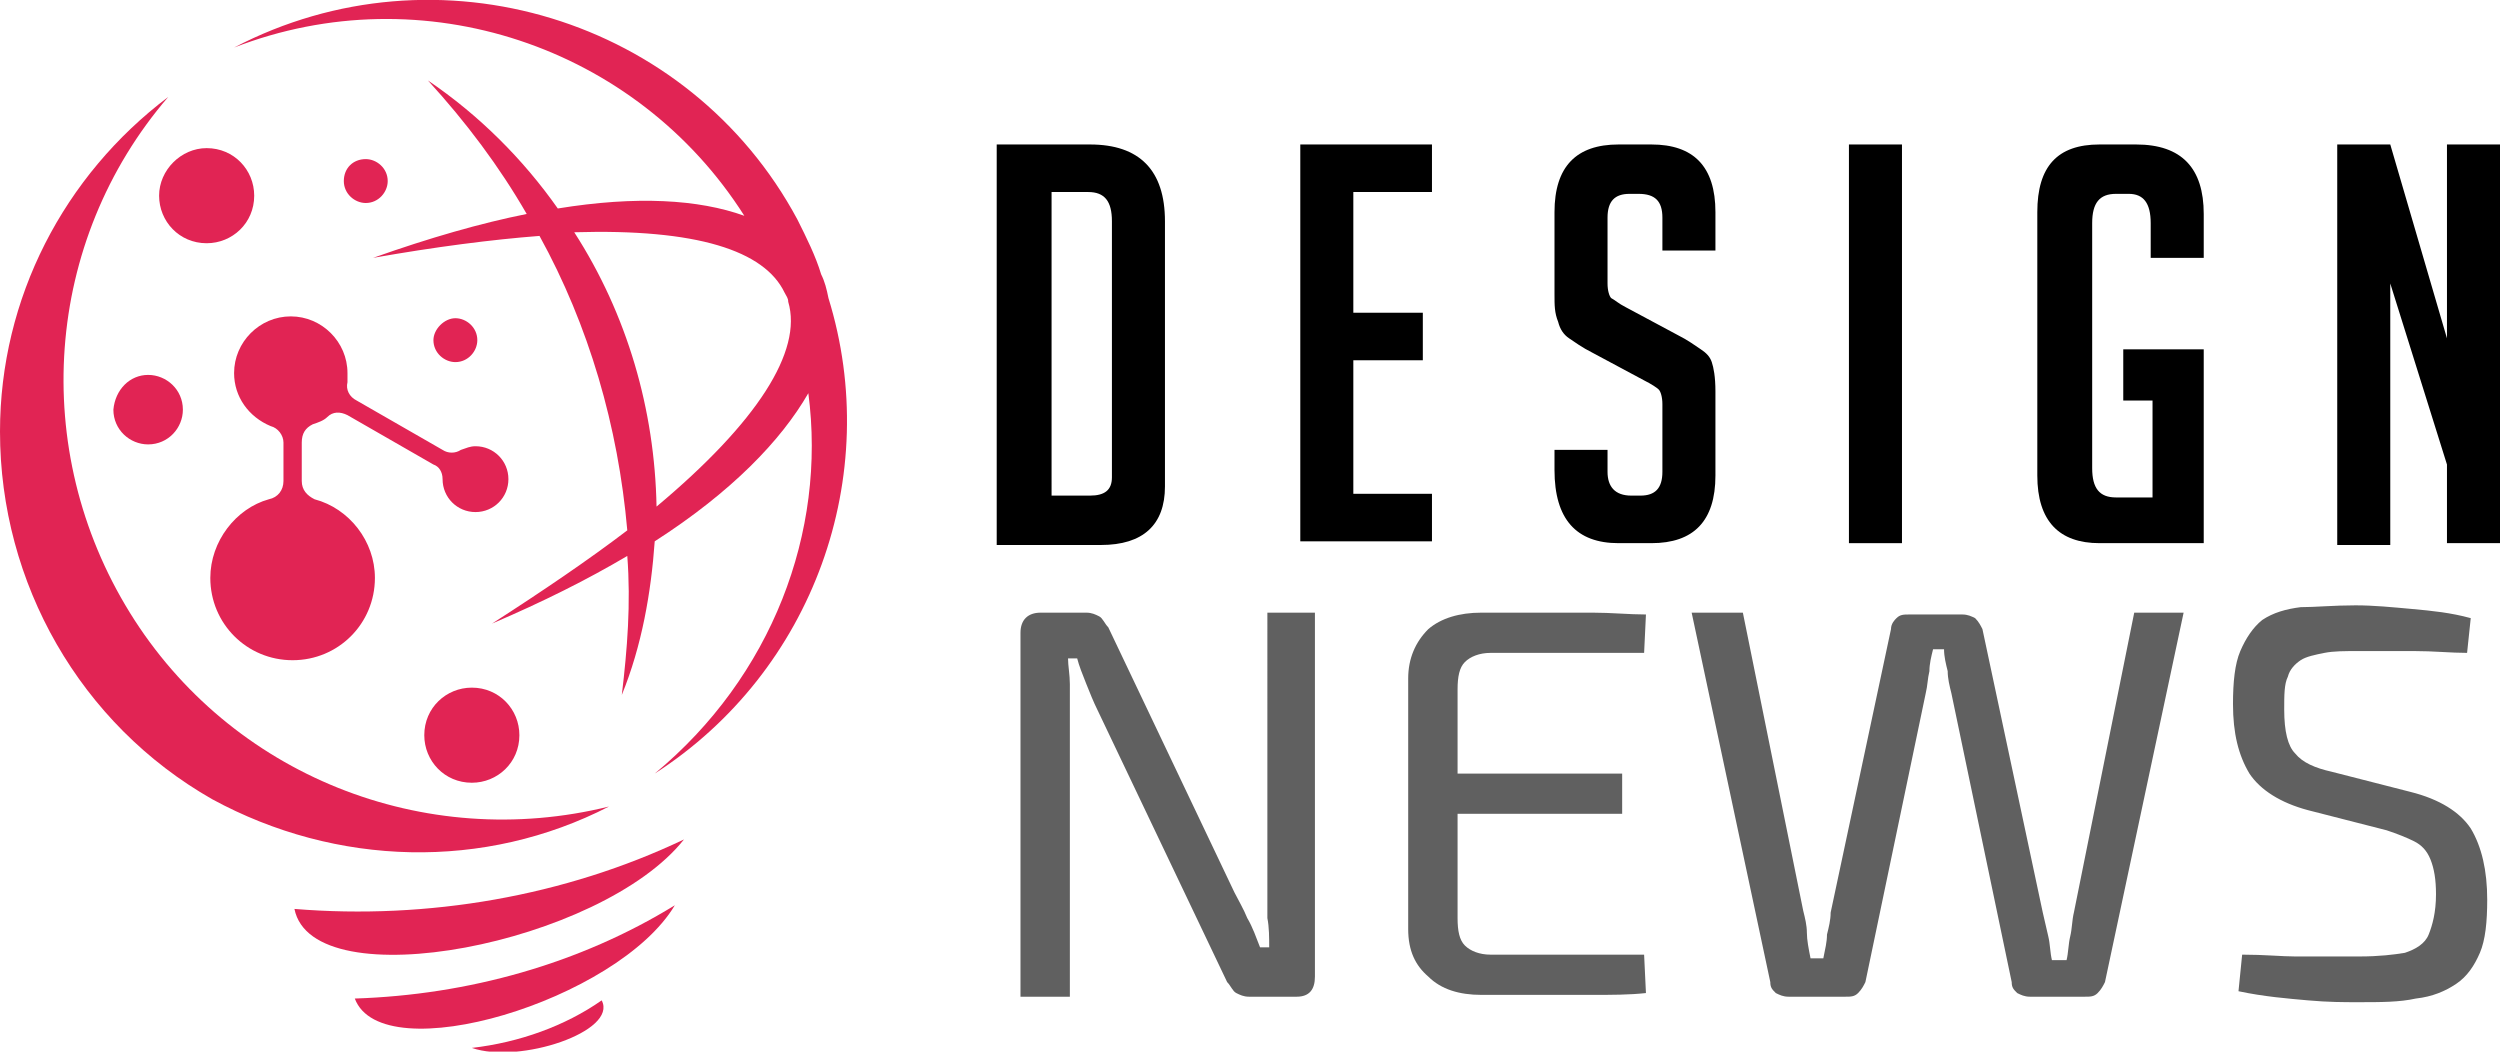
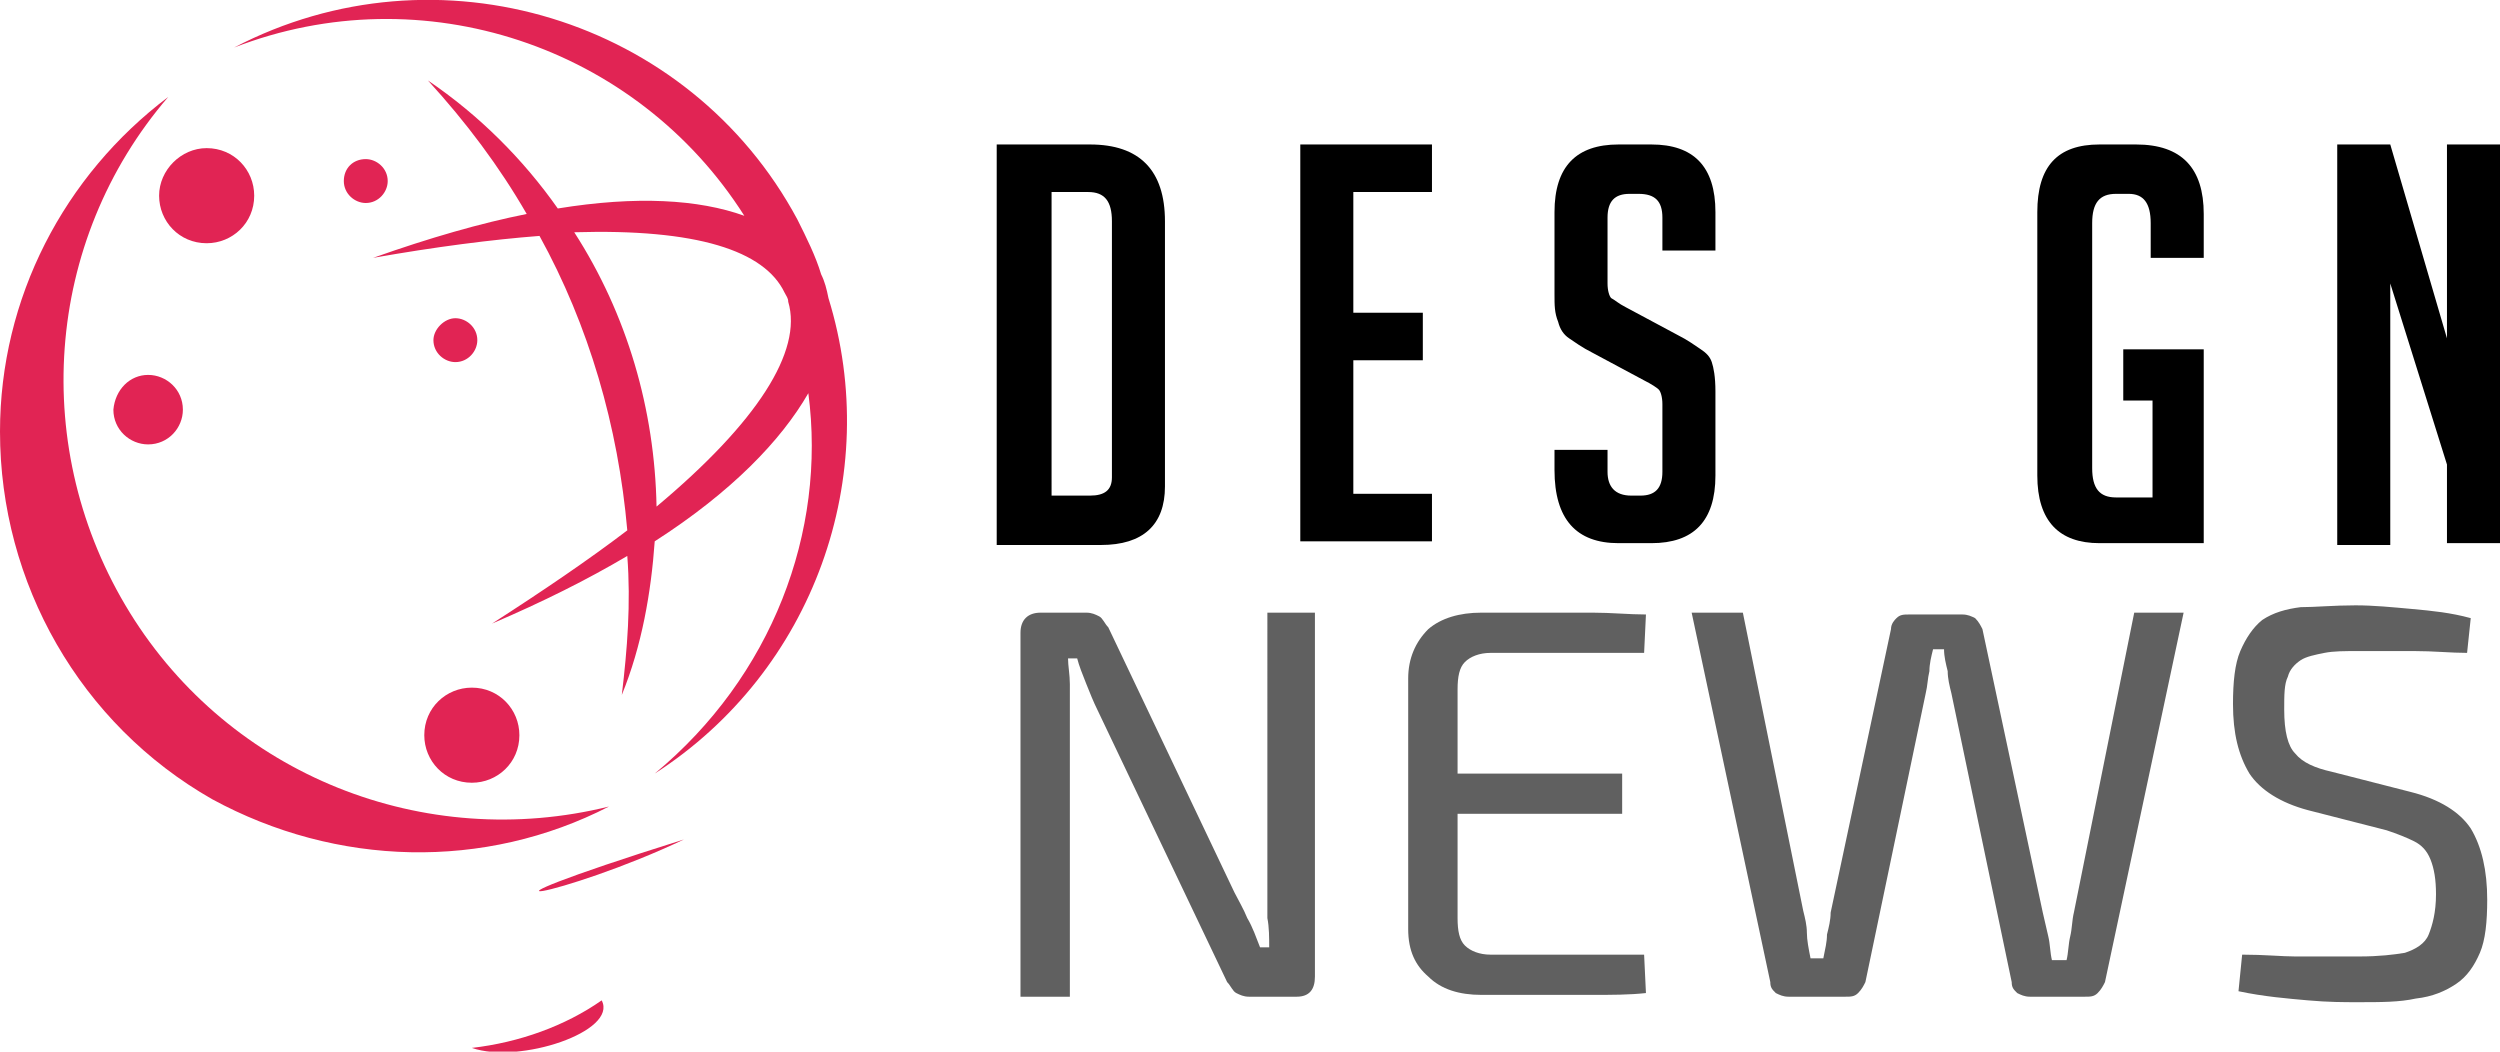
<svg xmlns="http://www.w3.org/2000/svg" version="1.1" id="Layer_1" x="0px" y="0px" width="136.7px" height="57.5px" viewBox="0 0 136.7 57.5" style="enable-background:new 0 0 136.7 57.5;" xml:space="preserve">
  <style type="text/css">
	.st0{fill-rule:evenodd;clip-rule:evenodd;fill:#E12454;}
	.st1{fill:#606060;}
</style>
  <g>
    <path class="st0" d="M35.9,27.7c5.5-4.6,8-8.5,7.2-11.2c0-0.2-0.1-0.3-0.2-0.5c-1.1-2.3-4.8-3.5-11.5-3.3   C34.3,17.2,35.8,22.4,35.9,27.7 M44.2,21.5c-1.5,2.6-4.2,5.4-8.4,8.1c-0.2,2.8-0.7,5.7-1.8,8.4c0.3-2.5,0.5-5,0.3-7.6   c-2.2,1.3-4.6,2.5-7.4,3.7c2.8-1.8,5.3-3.5,7.4-5.1c-0.5-5.7-2.1-11.2-4.8-16.1c-2.6,0.2-5.7,0.6-9.1,1.2c3.1-1.1,5.9-1.9,8.4-2.4   c-1.5-2.6-3.3-5-5.4-7.3c2.8,1.9,5.2,4.3,7.1,7c4.3-0.7,7.7-0.5,10.2,0.4C34.8,2.5,23.1-1.4,12.8,2.6C23.9-3.2,37.7,1,43.6,12   c0.5,1,1,2,1.3,3c0.2,0.4,0.3,0.8,0.4,1.3c3,9.7-0.8,20.4-9.5,26C42.2,37,45.2,29.1,44.2,21.5z" />
    <path class="st0" d="M25.8,57.3c2.6,0.9,8-0.9,7.1-2.6C30.9,56.1,28.4,57,25.8,57.3" />
-     <path class="st0" d="M36.9,49.5c-3.1,5.2-16,9.1-17.5,5.1C25.6,54.4,31.7,52.7,36.9,49.5" />
-     <path class="st0" d="M37.4,45.9c-4.5,5.7-20.3,8.8-21.3,3.8C23.4,50.3,30.9,49,37.4,45.9" />
+     <path class="st0" d="M37.4,45.9C23.4,50.3,30.9,49,37.4,45.9" />
    <path class="st0" d="M33.3,44.1c-6.8,3.5-14.9,3.3-21.7-0.4C4.4,39.6,0,31.9,0,23.6c0-7.3,3.5-14,9.2-18.3   c-6.8,7.9-7.6,19.3-2.1,28.2C12.6,42.4,23.2,46.6,33.3,44.1" />
    <path class="st0" d="M24.9,17.4c0.6,0,1.2,0.5,1.2,1.2c0,0.6-0.5,1.2-1.2,1.2c-0.6,0-1.2-0.5-1.2-1.2C23.7,18,24.3,17.4,24.9,17.4" />
    <path class="st0" d="M25.8,37.6c1.5,0,2.6,1.2,2.6,2.6c0,1.5-1.2,2.6-2.6,2.6c-1.5,0-2.6-1.2-2.6-2.6   C23.2,38.7,24.4,37.6,25.8,37.6" />
    <path class="st0" d="M8.1,20.5c1,0,1.9,0.8,1.9,1.9c0,1-0.8,1.9-1.9,1.9c-1,0-1.9-0.8-1.9-1.9C6.3,21.3,7.1,20.5,8.1,20.5" />
-     <path class="st0" d="M15.5,26.3l0-2.1c0-0.4-0.3-0.8-0.7-0.9c-1.2-0.5-2-1.6-2-2.9c0-1.7,1.4-3.1,3.1-3.1c1.7,0,3.1,1.4,3.1,3.1   c0,0.2,0,0.3,0,0.5c-0.1,0.4,0.1,0.8,0.5,1l4.7,2.7c0.3,0.2,0.7,0.2,1,0c0.3-0.1,0.5-0.2,0.8-0.2c1,0,1.8,0.8,1.8,1.8   c0,1-0.8,1.8-1.8,1.8c-1,0-1.8-0.8-1.8-1.8c0-0.4-0.2-0.7-0.5-0.8L19,22.7c-0.4-0.2-0.8-0.2-1.1,0.1c-0.2,0.2-0.5,0.3-0.8,0.4   c-0.4,0.2-0.6,0.5-0.6,1l0,2.1c0,0.5,0.3,0.8,0.7,1c1.9,0.5,3.3,2.3,3.3,4.3c0,2.5-2,4.5-4.5,4.5c-2.5,0-4.5-2-4.5-4.5   c0-2,1.4-3.8,3.2-4.3C15.2,27.2,15.5,26.8,15.5,26.3" />
    <path class="st0" d="M11.3,8.1c1.5,0,2.6,1.2,2.6,2.6c0,1.5-1.2,2.6-2.6,2.6c-1.5,0-2.6-1.2-2.6-2.6C8.7,9.3,9.9,8.1,11.3,8.1" />
    <path class="st0" d="M20,8.7c0.6,0,1.2,0.5,1.2,1.2c0,0.6-0.5,1.2-1.2,1.2c-0.6,0-1.2-0.5-1.2-1.2C18.8,9.2,19.3,8.7,20,8.7" />
  </g>
  <g>
    <path d="M54.5,29.7V7.9h5.1c2.7,0,4.1,1.4,4.1,4.2v14.5c0,2.1-1.2,3.2-3.5,3.2H54.5z M57.4,27.1h2.2c0.8,0,1.2-0.3,1.2-1v-14   c0-1.1-0.4-1.6-1.3-1.6h-2V27.1z" />
    <path d="M71.1,29.7V7.9h7.2v2.6H74v6.6h3.8v2.6H74v7.3h4.3v2.6H71.1z" />
    <path d="M90.9,13.8v-1.9c0-0.9-0.4-1.3-1.3-1.3h-0.5c-0.8,0-1.2,0.4-1.2,1.3v3.6c0,0.4,0.1,0.7,0.2,0.8c0.2,0.1,0.4,0.3,0.8,0.5   l2.8,1.5c0.6,0.3,1,0.6,1.3,0.8c0.3,0.2,0.5,0.4,0.6,0.7c0.1,0.3,0.2,0.8,0.2,1.6V26c0,2.5-1.2,3.7-3.5,3.7h-1.8   c-2.3,0-3.5-1.3-3.5-4v-1.1h2.9v1.2c0,0.8,0.4,1.3,1.3,1.3h0.5c0.8,0,1.2-0.4,1.2-1.3v-3.7c0-0.4-0.1-0.7-0.2-0.8s-0.4-0.3-0.8-0.5   l-2.8-1.5c-0.6-0.3-1-0.6-1.3-0.8s-0.5-0.5-0.6-0.9C85,17.1,85,16.7,85,16.1v-4.5c0-2.5,1.2-3.7,3.5-3.7h1.8c2.3,0,3.5,1.2,3.5,3.7   v2.1H90.9z" />
-     <path d="M101.1,29.7V7.9h2.9v21.8H101.1z" />
    <path d="M116.1,21.7v-2.6h4.4v10.6h-5.7c-2.2,0-3.4-1.2-3.4-3.7V11.6c0-2.5,1.1-3.7,3.4-3.7h2c2.5,0,3.7,1.3,3.7,3.8v2.4h-2.9v-1.9   c0-1.1-0.4-1.6-1.2-1.6h-0.7c-0.9,0-1.3,0.5-1.3,1.6v13.4c0,1.1,0.4,1.6,1.3,1.6h2v-5.3H116.1z" />
    <path d="M133.8,18.5V7.9h2.9v21.8h-2.9v-4.3l-3.1-9.9v14.3h-2.9V7.9h2.9L133.8,18.5z" />
    <path class="st1" d="M71.9,33.5v19.9c0,0.7-0.3,1.1-1,1.1h-2.6c-0.3,0-0.5-0.1-0.7-0.2c-0.2-0.1-0.3-0.4-0.5-0.6L60,38.8   c-0.2-0.4-0.4-0.9-0.6-1.4c-0.2-0.5-0.4-1-0.5-1.4h-0.5c0,0.4,0.1,0.9,0.1,1.4s0,0.9,0,1.4v15.7h-2.7V34.6c0-0.7,0.4-1.1,1.1-1.1   h2.5c0.3,0,0.5,0.1,0.7,0.2s0.3,0.4,0.5,0.6l6.9,14.5c0.2,0.4,0.5,0.9,0.7,1.4c0.3,0.5,0.5,1.1,0.7,1.6h0.5c0-0.5,0-1.1-0.1-1.6   c0-0.5,0-1.1,0-1.6V33.5H71.9z" />
    <path class="st1" d="M81,33.5c1,0,2,0,3.1,0s2,0,3,0c1,0,2,0.1,2.9,0.1l-0.1,2.1h-8.4c-0.6,0-1.1,0.2-1.4,0.5   c-0.3,0.3-0.4,0.8-0.4,1.5v12.5c0,0.7,0.1,1.2,0.4,1.5c0.3,0.3,0.8,0.5,1.4,0.5h8.4l0.1,2.1c-0.9,0.1-1.9,0.1-2.9,0.1c-1,0-2,0-3,0   c-1,0-2,0-3.1,0c-1.2,0-2.2-0.3-2.9-1C77.4,52.8,77,52,77,50.8V37.1c0-1.1,0.4-2,1.1-2.7C78.8,33.8,79.8,33.5,81,33.5z M77.5,42.3   h11.2v2.2H77.5V42.3z" />
    <path class="st1" d="M119.4,33.5l-4.3,20.2c-0.1,0.2-0.2,0.4-0.4,0.6c-0.2,0.2-0.4,0.2-0.7,0.2h-3c-0.3,0-0.5-0.1-0.7-0.2   c-0.2-0.2-0.3-0.3-0.3-0.6l-3.3-15.8c-0.1-0.4-0.2-0.8-0.2-1.2c-0.1-0.4-0.2-0.8-0.2-1.2h-0.6c-0.1,0.4-0.2,0.8-0.2,1.2   c-0.1,0.4-0.1,0.8-0.2,1.2l-3.3,15.8c-0.1,0.2-0.2,0.4-0.4,0.6c-0.2,0.2-0.4,0.2-0.7,0.2h-3.1c-0.3,0-0.5-0.1-0.7-0.2   c-0.2-0.2-0.3-0.3-0.3-0.6l-4.3-20.2h2.8l3.3,16.3c0.1,0.4,0.2,0.8,0.2,1.2s0.1,0.9,0.2,1.4h0.7c0.1-0.5,0.2-0.9,0.2-1.3   c0.1-0.4,0.2-0.8,0.2-1.2l3.3-15.5c0-0.3,0.2-0.5,0.3-0.6c0.2-0.2,0.4-0.2,0.7-0.2h2.9c0.3,0,0.5,0.1,0.7,0.2   c0.2,0.2,0.3,0.4,0.4,0.6l3.3,15.5c0.1,0.4,0.2,0.9,0.3,1.3c0.1,0.4,0.1,0.9,0.2,1.3h0.8c0.1-0.4,0.1-0.9,0.2-1.3s0.1-0.9,0.2-1.3   l3.3-16.4H119.4z" />
    <path class="st1" d="M128.8,33.1c1,0,2,0.1,3.1,0.2c1.1,0.1,2.1,0.2,3.2,0.5l-0.2,1.9c-0.9,0-1.8-0.1-2.9-0.1s-2.1,0-3,0   c-0.8,0-1.4,0-1.9,0.1c-0.5,0.1-1,0.2-1.3,0.4c-0.3,0.2-0.6,0.5-0.7,0.9c-0.2,0.4-0.2,1-0.2,1.8c0,1.2,0.2,2,0.6,2.4   c0.4,0.5,1.1,0.8,2,1l4.3,1.1c1.6,0.4,2.7,1.1,3.3,2c0.6,1,0.9,2.3,0.9,3.9c0,1.2-0.1,2.2-0.4,2.9s-0.7,1.3-1.3,1.7   c-0.6,0.4-1.3,0.7-2.2,0.8c-0.9,0.2-1.9,0.2-3.2,0.2c-0.7,0-1.6,0-2.7-0.1s-2.4-0.2-3.8-0.5l0.2-2c1.2,0,2.2,0.1,2.9,0.1   c0.7,0,1.4,0,1.9,0c0.5,0,1.1,0,1.6,0c1.1,0,1.9-0.1,2.5-0.2c0.6-0.2,1.1-0.5,1.3-1s0.4-1.2,0.4-2.2c0-0.8-0.1-1.4-0.3-1.9   s-0.5-0.8-0.9-1c-0.4-0.2-0.9-0.4-1.5-0.6l-4.3-1.1c-1.5-0.4-2.6-1.1-3.2-2c-0.6-1-0.9-2.2-0.9-3.8c0-1.2,0.1-2.2,0.4-2.9   s0.7-1.3,1.2-1.7c0.6-0.4,1.3-0.6,2.1-0.7C126.6,33.2,127.6,33.1,128.8,33.1z" />
  </g>
</svg>